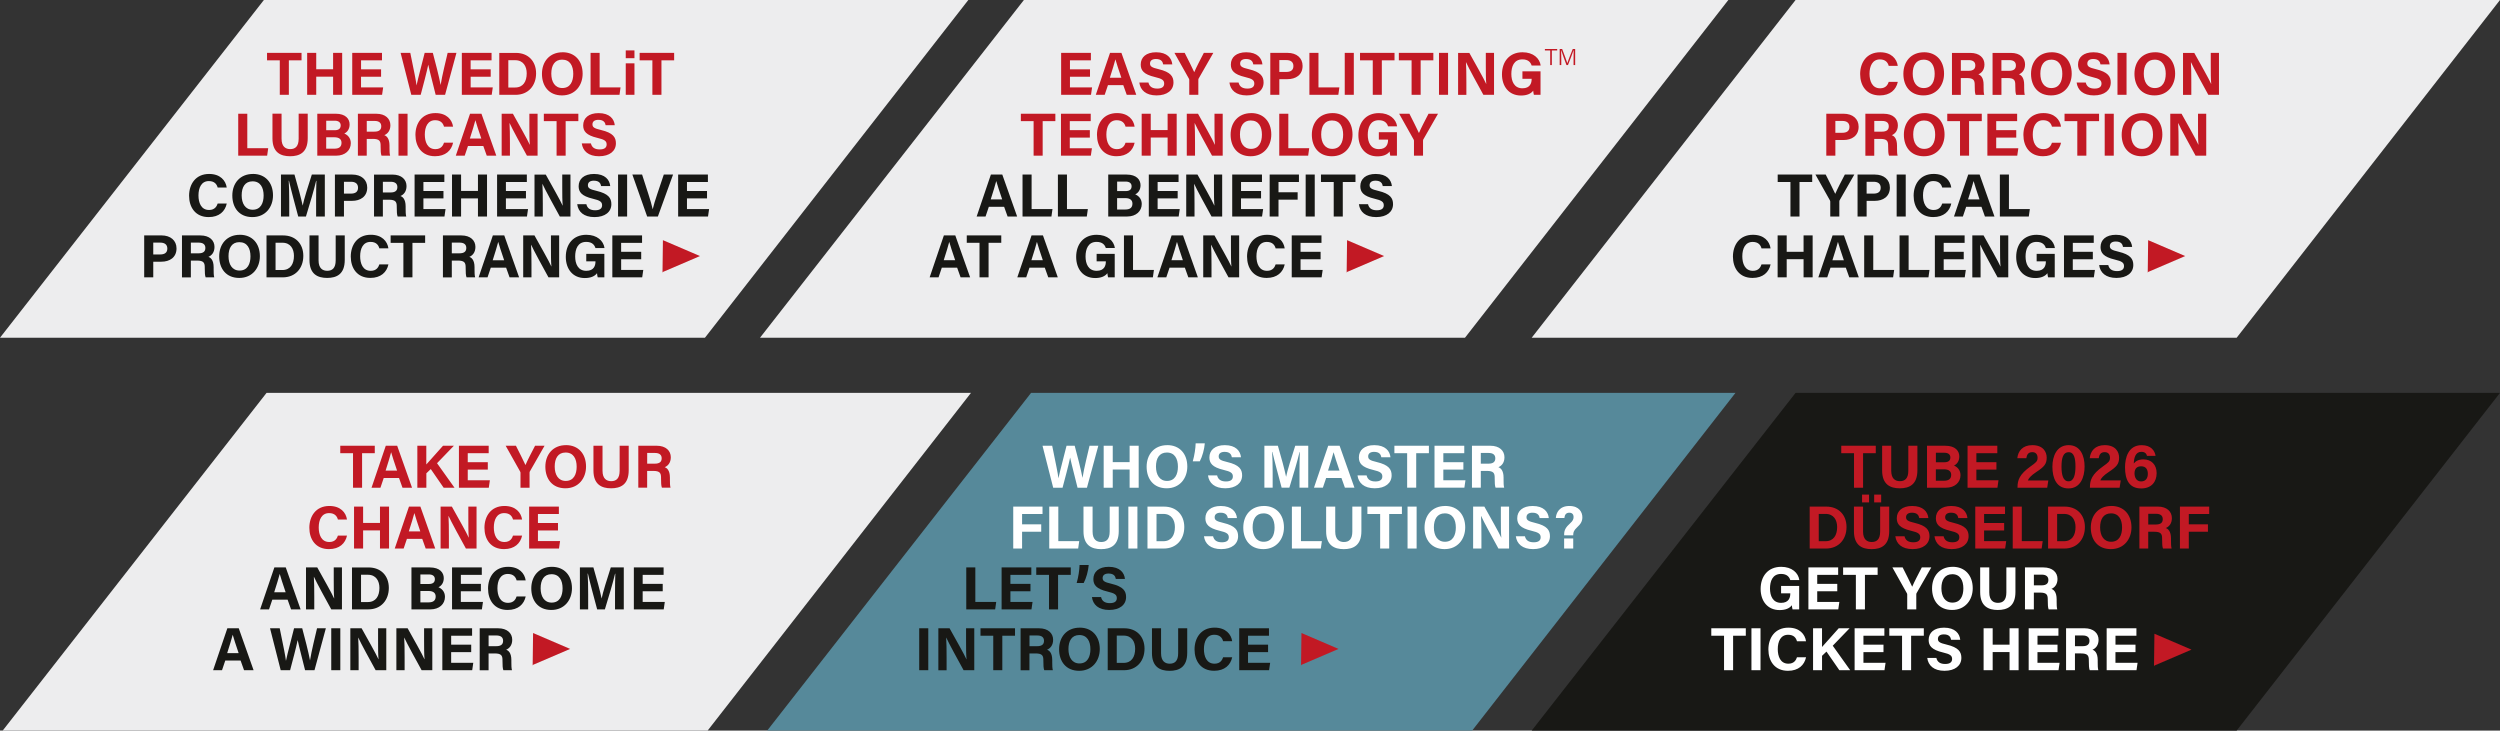
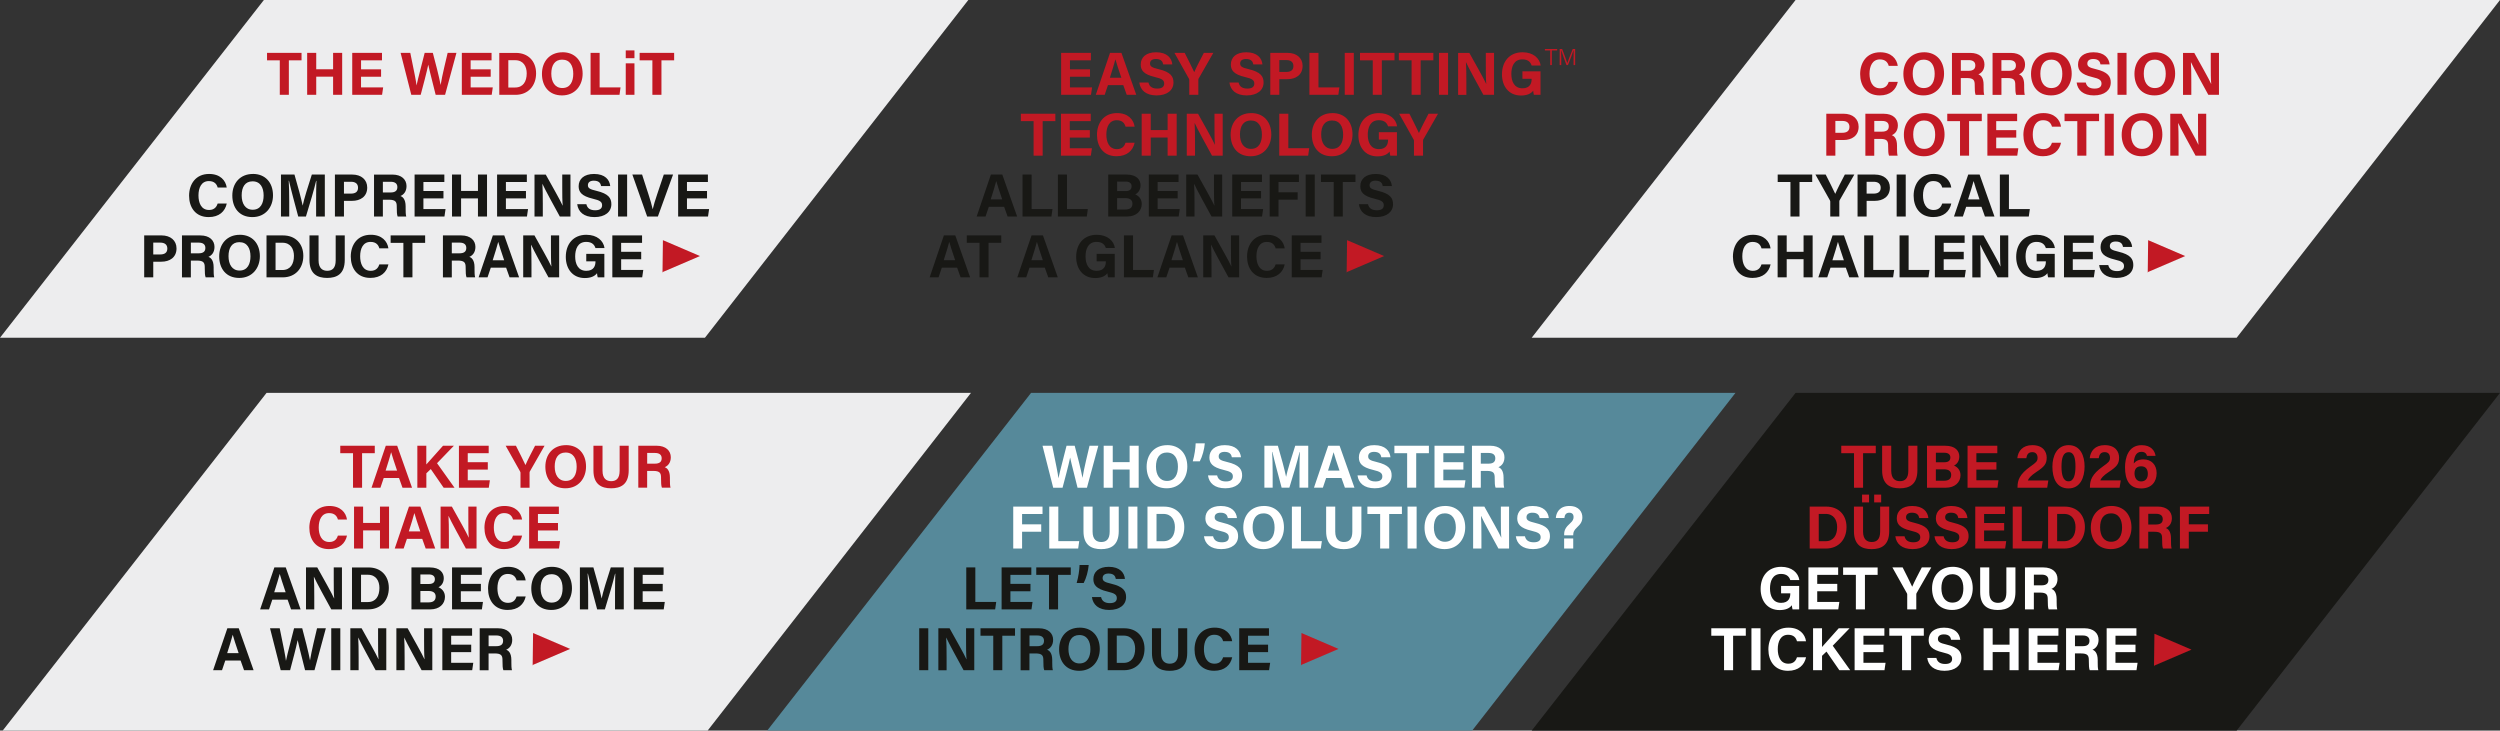
<svg xmlns="http://www.w3.org/2000/svg" id="Ebene_2" data-name="Ebene 2" viewBox="0 0 904 264.18">
  <rect x="0" y="0" width="904" height="264.18" fill="#333333" stroke="none" />
  <defs>
    <style>
      .cls-1 {
        fill: none;
      }

      .cls-2 {
        fill: #56899a;
      }

      .cls-3 {
        fill: #c21924;
      }

      .cls-4 {
        fill: #ededee;
      }

      .cls-5 {
        clip-path: url(#clippath-1);
      }

      .cls-6 {
        clip-path: url(#clippath-3);
      }

      .cls-7 {
        clip-path: url(#clippath-4);
      }

      .cls-8 {
        clip-path: url(#clippath-2);
      }

      .cls-9 {
        clip-path: url(#clippath-5);
      }

      .cls-10 {
        fill: #fff;
      }

      .cls-11 {
        fill: #181815;
      }

      .cls-12 {
        clip-path: url(#clippath);
      }
    </style>
    <clipPath id="clippath">
      <polygon class="cls-1" points="372.84 142.06 277.42 264.18 532.33 264.18 627.55 142.06 372.84 142.06" />
    </clipPath>
    <clipPath id="clippath-1">
      <polygon class="cls-1" points="370.24 0 274.82 122.12 529.74 122.12 624.96 0 370.24 0" />
    </clipPath>
    <clipPath id="clippath-2">
      <polygon class="cls-1" points="649.28 0 553.86 122.12 808.78 122.12 904 0 649.28 0" />
    </clipPath>
    <clipPath id="clippath-3">
      <polygon class="cls-1" points="96.39 142.06 .97 264.18 255.88 264.18 351.11 142.06 96.39 142.06" />
    </clipPath>
    <clipPath id="clippath-4">
      <polygon class="cls-1" points="95.42 0 0 122.12 254.91 122.12 350.14 0 95.42 0" />
    </clipPath>
    <clipPath id="clippath-5">
      <polygon class="cls-1" points="649.28 142.06 553.86 264.18 808.78 264.18 904 142.06 649.28 142.06" />
    </clipPath>
  </defs>
  <g id="Ebene_1-2" data-name="Ebene 1">
    <g>
      <polygon class="cls-2" points="372.84 142.06 277.42 264.18 532.33 264.18 627.55 142.06 372.84 142.06" />
      <polygon class="cls-3" points="470.46 240.67 470.61 240.4 484.01 234.65 470.61 228.9 470.46 240.67" />
      <g class="cls-12">
        <path class="cls-11" d="m458.54 233.12h-7.25v-3.25h7.57v-2.69h-10.76v15.17h10.8l.39-2.69h-8v-3.85h7.25v-2.69zm-16.26 4.55h0c-.29.89-.96 2.32-3.1 2.32c-2.93 0-3.84-2.7-3.84-5.27c0-2.76 1.04-5.19 3.75-5.19c2.06 0 2.88 1.17 3.19 2.33h3.28c-.37-2.53-2.33-4.91-6.37-4.91c-4.89 0-7.24 3.73-7.24 7.88s2.27 7.72 7.08 7.72c3.8 0 5.93-2.06 6.54-4.89h-3.3zm-25.73-10.49v8.94c0 5.07 2.95 6.45 6.37 6.45s6.38-1.32 6.38-6.51v-8.88h-3.28v9.04c0 2.75-1.18 3.77-3.05 3.77c-1.63 0-3.13-.86-3.13-3.77v-9.04h-3.29zm-12.73 2.65h2.48c2.97 0 4.17 2.27 4.17 4.75c0 2.95-1.29 5.12-4.19 5.12h-2.46v-9.87zm-3.28 12.52h5.88c4.64 0 7.44-3.35 7.44-7.77s-2.89-7.39-7.3-7.39h-6.01v15.17zm-10.25-12.72c2.83 0 4 2.26 4 5.12c0 2.7-1.03 5.15-3.95 5.15c-2.69 0-3.99-2.24-3.99-5.2s1.2-5.07 3.94-5.07m.14-2.67c-4.71 0-7.46 3.39-7.46 7.8s2.49 7.8 7.25 7.8s7.46-3.64 7.46-7.86c0-4.64-2.81-7.75-7.25-7.75m-18.16 2.84h2.83c1.6 0 2.41.69 2.41 1.92s-.69 1.95-2.49 1.95h-2.75v-3.88zm2.15 6.49c2.44 0 2.86.78 2.86 2.44v.22c0 1.61.05 2.75.32 3.41h3.11c-.21-.71-.22-1.87-.22-2.89v-.75c0-2.72-1.13-3.5-1.88-3.77c1.1-.45 2.2-1.55 2.2-3.59c0-2.34-1.78-4.16-5.09-4.16h-6.67v15.17h3.2v-6.07h2.16zm-15.26 6.07h3.28v-12.48h4.59v-2.69h-12.48v2.69h4.61v12.48zm-16.87 0v-4.61c0-2.72-.04-5.83-.15-7.16h.04c.75 1.75 4.63 8.81 6.26 11.77h3.86v-15.17h-2.97v4.5c0 2.49 0 5.12.17 6.71h-.04c-.7-1.65-4.2-7.79-6.09-11.2h-4.06v15.17h2.99zm-9.9 0h3.28v-15.17h-3.28v15.17z" />
        <path class="cls-11" d="m394.84 215.9h0c.36 2.76 2.39 4.66 6.24 4.66s6.11-1.9 6.11-4.67c0-2.14-.97-3.78-5.38-4.82c-2.45-.57-3.1-1-3.1-2.05s.8-1.63 2.14-1.63c1.95 0 2.47 1.01 2.63 1.95h3.3c-.22-2.22-1.82-4.38-5.85-4.38c-3.59 0-5.57 1.8-5.57 4.44c0 2.05 1.02 3.55 5.15 4.52c2.59.6 3.33 1.14 3.33 2.37c0 1.11-.75 1.8-2.5 1.8s-2.85-.67-3.19-2.19h-3.3zm-2.98-5.08c.95-1.78 1.65-4.41 1.82-6.52h-3.31c-.04 1.78-.43 4.4-1.05 6.52h2.54zm-12.54 9.53h3.28v-12.48h4.59v-2.69h-12.48v2.69h4.61v12.48zm-6.71-9.23h-7.25v-3.25h7.57v-2.69h-10.75v15.17h10.8l.39-2.69h-8v-3.85h7.25v-2.69zm-23.22 9.23h10.46l.38-2.69h-7.55v-12.48h-3.28v15.17z" />
        <path class="cls-10" d="m568.88 194.71h-3.29v3.64h3.29v-3.64zm0-1.14v-.23c0-.91.32-1.63 1.26-2.51c1.59-1.47 2.04-2.43 2.04-3.81c0-1.71-1.06-4.04-4.66-4.06c-3.66-.02-4.83 2.5-4.93 4.35h3.09c.11-1.07.54-1.92 1.78-1.92c1.06 0 1.55.67 1.55 1.52c0 .78-.27 1.44-1.19 2.26c-1.63 1.45-2.22 2.53-2.22 4v.4h3.29zm-20.76.33h0c.36 2.76 2.39 4.66 6.24 4.66s6.1-1.9 6.1-4.67c0-2.14-.97-3.78-5.38-4.82c-2.45-.57-3.1-1-3.1-2.05s.8-1.63 2.14-1.63c1.96 0 2.47 1.01 2.63 1.95h3.3c-.22-2.22-1.82-4.38-5.85-4.38c-3.59 0-5.57 1.8-5.57 4.44c0 2.05 1.02 3.55 5.15 4.52c2.59.6 3.32 1.14 3.32 2.37c0 1.11-.75 1.8-2.5 1.8s-2.85-.67-3.19-2.19h-3.3zm-12.44 4.45v-4.61c0-2.72-.04-5.83-.15-7.16h.04c.75 1.75 4.63 8.81 6.26 11.77h3.85v-15.17h-2.97v4.5c0 2.49 0 5.12.17 6.71h-.04c-.7-1.65-4.2-7.79-6.09-11.2h-4.07v15.17h2.99zm-13.25-12.72c2.83 0 4 2.26 4 5.12c0 2.7-1.03 5.15-3.95 5.15c-2.69 0-3.99-2.24-3.99-5.2s1.2-5.07 3.94-5.07m.14-2.67c-4.71 0-7.46 3.39-7.46 7.8s2.49 7.8 7.25 7.8s7.46-3.63 7.46-7.86c0-4.64-2.81-7.75-7.25-7.75m-13.6 15.4h3.28v-15.17h-3.28v15.17zm-9.91 0h3.28v-12.48h4.59v-2.69h-12.48v2.69h4.61v12.48zm-19.53-15.17v8.94c0 5.07 2.95 6.45 6.37 6.45s6.38-1.32 6.38-6.51v-8.88h-3.28v9.04c0 2.75-1.18 3.77-3.05 3.77c-1.64 0-3.13-.86-3.13-3.77v-9.04h-3.29zm-12.38 15.17h10.46l.38-2.69h-7.56v-12.48h-3.28v15.17zm-10.26-12.72c2.83 0 4 2.26 4 5.12c0 2.7-1.03 5.15-3.95 5.15c-2.69 0-3.99-2.24-3.99-5.2s1.2-5.07 3.94-5.07m.14-2.67c-4.71 0-7.46 3.39-7.46 7.8s2.49 7.8 7.25 7.8s7.46-3.63 7.46-7.86c0-4.64-2.81-7.75-7.25-7.75m-21.68 10.95h0c.36 2.76 2.39 4.66 6.24 4.66s6.11-1.9 6.11-4.67c0-2.14-.97-3.78-5.38-4.82c-2.45-.57-3.1-1-3.1-2.05s.8-1.63 2.14-1.63c1.95 0 2.47 1.01 2.63 1.95h3.3c-.22-2.22-1.82-4.38-5.85-4.38c-3.59 0-5.57 1.8-5.57 4.44c0 2.05 1.02 3.55 5.15 4.52c2.59.6 3.32 1.14 3.32 2.37c0 1.11-.75 1.8-2.5 1.8s-2.85-.67-3.19-2.19h-3.3zm-17.15-8.07h2.48c2.97 0 4.17 2.27 4.17 4.75c0 2.95-1.29 5.12-4.19 5.12h-2.46v-9.87zm-3.28 12.52h5.88c4.64 0 7.44-3.35 7.44-7.77s-2.89-7.39-7.3-7.39h-6.01v15.17zm-6.91 0h3.28v-15.17h-3.28v15.17zm-16.22-15.17v8.94c0 5.07 2.95 6.45 6.37 6.45s6.38-1.32 6.38-6.51v-8.88h-3.28v9.04c0 2.75-1.18 3.77-3.05 3.77c-1.64 0-3.13-.86-3.13-3.77v-9.04h-3.29zm-12.38 15.17h10.46l.38-2.69h-7.56v-12.48h-3.28v15.17zm-13.02 0h3.2v-6.07h6.92v-2.69h-6.92v-3.72h7.39v-2.69h-10.59v15.17z" />
        <path class="cls-10" d="m535.46 163.79h2.83c1.6 0 2.41.69 2.41 1.92s-.69 1.95-2.49 1.95h-2.75v-3.88zm2.16 6.49c2.44 0 2.86.78 2.86 2.44v.22c0 1.61.05 2.75.32 3.41h3.11c-.21-.71-.22-1.87-.22-2.89v-.75c0-2.71-1.13-3.5-1.88-3.77c1.1-.45 2.2-1.55 2.2-3.59c0-2.34-1.78-4.17-5.09-4.17h-6.66v15.17h3.2v-6.07h2.16zm-8.46-3.16h-7.25v-3.25h7.57v-2.69h-10.76v15.17h10.8l.39-2.69h-8v-3.85h7.25v-2.69zm-20.34 9.23h3.28v-12.48h4.59v-2.69h-12.48v2.69h4.61v12.48zm-17.95-4.45h0c.36 2.76 2.39 4.66 6.24 4.66s6.1-1.9 6.1-4.67c0-2.14-.97-3.78-5.38-4.82c-2.45-.57-3.1-1-3.1-2.05s.8-1.63 2.13-1.63c1.96 0 2.47 1.01 2.63 1.95h3.3c-.22-2.22-1.82-4.38-5.85-4.38c-3.59 0-5.57 1.8-5.57 4.44c0 2.05 1.02 3.55 5.15 4.52c2.59.6 3.33 1.14 3.33 2.37c0 1.11-.75 1.8-2.5 1.8s-2.85-.67-3.19-2.19h-3.3zm-10.65-1.74c.86-2.73 1.62-5.11 1.99-6.61h.02c.37 1.36 1.05 3.41 2.13 6.61h-4.15zm4.85 2.69l1.25 3.5h3.45l-5.37-15.17h-4.12l-5.15 15.17h3.22l1.18-3.5h5.54zm-15.17 3.5h3.16v-15.17h-4.7c-1.27 3.89-2.93 9.2-3.3 11.2h-.02c-.46-2.26-1.78-7.23-2.96-11.2h-4.88v15.17h2.99v-5.43c0-2.6-.06-5.72-.19-7.5h.1c.67 3.03 2.23 8.79 3.34 12.93h2.79c1.46-4.75 2.97-9.8 3.68-12.89h.1c-.07 1.71-.11 4.62-.11 7.2v5.69zm-33.09-4.45h0c.36 2.76 2.39 4.66 6.24 4.66s6.1-1.9 6.1-4.67c0-2.14-.97-3.78-5.38-4.82c-2.45-.57-3.09-1-3.09-2.05s.8-1.63 2.13-1.63c1.96 0 2.47 1.01 2.63 1.95h3.3c-.22-2.22-1.82-4.38-5.85-4.38c-3.59 0-5.57 1.8-5.57 4.44c0 2.05 1.02 3.55 5.15 4.52c2.59.6 3.33 1.14 3.33 2.37c0 1.11-.75 1.8-2.5 1.8s-2.85-.67-3.19-2.19h-3.3zm-2.97-5.08c.95-1.78 1.65-4.41 1.82-6.52h-3.31c-.04 1.78-.43 4.4-1.05 6.52h2.54zm-11.9-3.19c2.83 0 4 2.26 4 5.12c0 2.7-1.03 5.15-3.95 5.15c-2.69 0-3.99-2.24-3.99-5.2s1.2-5.07 3.93-5.07m.15-2.67c-4.71 0-7.46 3.39-7.46 7.8s2.49 7.8 7.25 7.8s7.46-3.63 7.46-7.86c0-4.64-2.81-7.75-7.25-7.75m-22.99 15.4h3.28v-6.56h6.1v6.56h3.28v-15.17h-3.28v5.92h-6.1v-5.92h-3.28v15.17zm-14.87 0c.81-3.05 2.18-8.16 2.73-10.86h.02c.54 2.6 1.87 7.5 2.67 10.86h3.4l4.11-15.17h-3.18c-.53 2.36-2.02 8.23-2.53 11.57h-.02c-.49-2.78-2.03-8.66-2.81-11.57h-2.95c-.88 3.66-2.35 8.94-2.92 11.73h-.02c-.18-1.67-.83-4.76-2.25-11.73h-3.5l3.86 15.17h3.39z" />
      </g>
-       <polygon class="cls-4" points="370.24 0 274.82 122.12 529.74 122.12 624.96 0 370.24 0" />
      <polygon class="cls-3" points="486.95 98.61 487.1 98.34 500.5 92.59 487.1 86.84 486.95 98.61" />
      <g class="cls-5">
        <path class="cls-11" d="m477.53 91.06h-7.25v-3.25h7.57v-2.69h-10.76v15.17h10.8l.39-2.69h-8v-3.85h7.25v-2.69zm-16.26 4.55h0c-.29.88-.96 2.32-3.1 2.32c-2.93 0-3.84-2.7-3.84-5.26c0-2.76 1.04-5.19 3.75-5.19c2.06 0 2.88 1.16 3.19 2.33h3.28c-.37-2.54-2.33-4.91-6.37-4.91c-4.9 0-7.24 3.73-7.24 7.88s2.27 7.72 7.08 7.72c3.8 0 5.93-2.06 6.54-4.89h-3.3zm-23.19 4.68v-4.61c0-2.72-.04-5.83-.15-7.16h.04c.75 1.75 4.63 8.81 6.26 11.77h3.85v-15.17h-2.97v4.49c0 2.49 0 5.12.17 6.71h-.04c-.7-1.65-4.2-7.79-6.09-11.2h-4.06v15.17h2.99zm-14.49-6.19c.86-2.74 1.62-5.11 1.99-6.61h.02c.37 1.36 1.05 3.41 2.13 6.61h-4.15zm4.86 2.69l1.25 3.5h3.45l-5.37-15.17h-4.12l-5.15 15.17h3.22l1.18-3.5h5.54zm-22.03 3.5h10.46l.38-2.69h-7.56v-12.48h-3.28v15.17zm-3.34-8.49h-6.54v2.69h3.33v.14c0 1.36-.52 3.3-3.32 3.3c-3.01 0-4.02-2.57-4.02-5.18s.89-5.28 4-5.28c2.22 0 3.02 1.2 3.33 2.22h3.28c-.37-2.59-2.66-4.79-6.57-4.79c-4.78 0-7.43 3.43-7.43 7.99c0 4.32 2.46 7.65 6.86 7.65c2.11 0 3.59-.62 4.43-1.75c.04.51.12 1.03.25 1.5h2.4v-8.49zm-30.13 2.3c.86-2.74 1.62-5.11 1.99-6.61h.02c.37 1.36 1.05 3.41 2.13 6.61h-4.15zm4.85 2.69l1.25 3.5h3.45l-5.37-15.17h-4.12l-5.15 15.17h3.22l1.18-3.5h5.54zm-23.61 3.5h3.28v-12.48h4.59v-2.69h-12.48v2.69h4.61v12.48zm-12.94-6.19c.86-2.74 1.62-5.11 1.99-6.61h.02c.37 1.36 1.05 3.41 2.13 6.61h-4.15zm4.85 2.69l1.25 3.5h3.45l-5.37-15.17h-4.12l-5.15 15.17h3.22l1.18-3.5h5.54z" />
        <path class="cls-11" d="m491.38 73.84h0c.36 2.76 2.39 4.66 6.24 4.66s6.1-1.9 6.1-4.67c0-2.14-.97-3.78-5.38-4.82c-2.45-.57-3.1-1-3.1-2.05s.8-1.63 2.14-1.63c1.95 0 2.47 1.01 2.63 1.95h3.3c-.22-2.22-1.82-4.38-5.85-4.38c-3.59 0-5.57 1.79-5.57 4.44c0 2.05 1.02 3.55 5.15 4.52c2.59.6 3.33 1.14 3.33 2.37c0 1.11-.75 1.8-2.5 1.8s-2.85-.67-3.19-2.19h-3.3zm-9.11 4.45h3.28v-12.48h4.59v-2.69h-12.48v2.69h4.61v12.48zm-10.14 0h3.28v-15.17h-3.28v15.17zm-13.02 0h3.2v-6.08h6.92v-2.69h-6.92v-3.72h7.39v-2.69h-10.59v15.17zm-3.1-9.23h-7.25v-3.25h7.57v-2.69h-10.76v15.17h10.79l.39-2.69h-8v-3.85h7.25v-2.69zm-24.07 9.23v-4.61c0-2.72-.04-5.83-.15-7.16h.04c.75 1.75 4.63 8.81 6.26 11.77h3.85v-15.17h-2.97v4.49c0 2.49 0 5.12.17 6.71h-.04c-.7-1.65-4.2-7.79-6.09-11.2h-4.07v15.17h2.99zm-6.09-9.23h-7.25v-3.25h7.57v-2.69h-10.76v15.17h10.8l.39-2.69h-8v-3.85h7.25v-2.69zm-21.89 2.58h2.94c1.8 0 2.59.78 2.59 2c0 1.38-.8 2.12-2.58 2.12h-2.96v-4.12zm0-2.53v-3.45h3.12c1.26 0 2.11.57 2.11 1.68s-.64 1.76-2.2 1.76h-3.03zm-3.22 9.18h6.85c3.23 0 5.27-1.95 5.27-4.54c0-1.99-1.34-3.07-2.37-3.46c1.02-.47 1.93-1.58 1.93-3.29c0-1.97-1.39-3.88-5.05-3.88h-6.63v15.17zm-18.21 0h10.46l.38-2.69h-7.55v-12.48h-3.28v15.17zm-12.79 0h10.46l.38-2.69h-7.55v-12.48h-3.28v15.17zm-11.49-6.19c.86-2.74 1.62-5.11 1.99-6.61h.02c.37 1.36 1.05 3.41 2.13 6.61h-4.15zm4.85 2.69l1.25 3.5h3.45l-5.37-15.17h-4.12l-5.15 15.17h3.22l1.18-3.5h5.54z" />
        <path class="cls-3" d="m514.57 56.29v-5.41c0-.31.06-.38.12-.49l5.3-9.27h-3.43c-1.15 2.2-2.81 5.39-3.47 6.98c-.76-1.65-2.28-4.69-3.45-6.98h-3.71l5.23 9.32c.1.16.13.32.13.49v5.36h3.28zm-9.44-8.49h-6.54v2.69h3.33v.14c0 1.36-.52 3.3-3.32 3.3c-3.01 0-4.02-2.57-4.02-5.18s.89-5.28 4-5.28c2.22 0 3.02 1.2 3.33 2.22h3.28c-.37-2.59-2.67-4.79-6.57-4.79c-4.78 0-7.43 3.43-7.43 7.99c0 4.32 2.46 7.65 6.86 7.65c2.11 0 3.59-.62 4.43-1.75c.04.51.12 1.03.25 1.5h2.4v-8.49zm-23.45-4.23c2.83 0 4 2.25 4 5.12c0 2.7-1.03 5.14-3.95 5.14c-2.69 0-3.99-2.24-3.99-5.2s1.19-5.07 3.93-5.07m.15-2.66c-4.71 0-7.46 3.39-7.46 7.8s2.49 7.8 7.25 7.8s7.46-3.63 7.46-7.86c0-4.64-2.81-7.75-7.25-7.75m-19.25 15.4h10.46l.38-2.69h-7.55v-12.48h-3.28v15.17zm-10.26-12.72c2.83 0 4 2.25 4 5.12c0 2.7-1.03 5.14-3.95 5.14c-2.69 0-3.99-2.24-3.99-5.2s1.2-5.07 3.93-5.07m.15-2.66c-4.71 0-7.46 3.39-7.46 7.8s2.49 7.8 7.25 7.8s7.46-3.63 7.46-7.86c0-4.64-2.81-7.75-7.25-7.75m-20.33 15.4v-4.61c0-2.72-.04-5.83-.15-7.16h.04c.75 1.75 4.63 8.81 6.26 11.77h3.86v-15.17h-2.97v4.49c0 2.49 0 5.12.17 6.71h-.04c-.7-1.65-4.2-7.79-6.09-11.2h-4.06v15.17h2.99zm-19.29 0h3.28v-6.56h6.1v6.56h3.28v-15.17h-3.28v5.92h-6.1v-5.92h-3.28v15.17zm-5.83-4.68h0c-.29.88-.96 2.32-3.1 2.32c-2.93 0-3.84-2.7-3.84-5.27c0-2.76 1.05-5.19 3.75-5.19c2.06 0 2.88 1.16 3.19 2.33h3.28c-.37-2.54-2.33-4.91-6.37-4.91c-4.9 0-7.24 3.73-7.24 7.88s2.27 7.72 7.08 7.72c3.8 0 5.93-2.06 6.54-4.89h-3.3zm-12.91-4.55h-7.25v-3.25h7.57v-2.69h-10.76v15.17h10.8l.39-2.69h-8v-3.85h7.25v-2.69zm-20.34 9.23h3.28v-12.48h4.59v-2.69h-12.48v2.69h4.61v12.48z" />
        <path class="cls-3" d="m568.99 23.53h.59v-5.82h-.87c-.76 1.86-1.83 4.6-1.96 5.09h-.02c-.21-.69-1.12-3.18-1.86-5.09h-.89v5.82h.58v-2.41c0-1-.02-2.32-.06-2.99h.02c.27.93 1.38 3.95 1.91 5.4h.55c.71-1.84 1.78-4.54 2.02-5.39h.03c-.03.6-.03 1.69-.03 2.8v2.59zm-8.44 0h.6v-5.29h1.93v-.53h-4.45v.53h1.92v5.29zm-3.5 2.27h-6.54v2.69h3.33v.14c0 1.36-.52 3.3-3.32 3.3c-3.01 0-4.02-2.57-4.02-5.18s.89-5.28 4-5.28c2.22 0 3.02 1.2 3.33 2.22h3.28c-.37-2.59-2.66-4.79-6.57-4.79c-4.78 0-7.43 3.43-7.43 7.99c0 4.32 2.46 7.65 6.86 7.65c2.11 0 3.59-.62 4.43-1.75c.04.51.12 1.03.25 1.5h2.4v-8.49zm-26.81 8.49v-4.61c0-2.72-.04-5.83-.15-7.16h.04c.75 1.75 4.63 8.81 6.26 11.77h3.85v-15.17h-2.97v4.5c0 2.49 0 5.12.17 6.71h-.04c-.7-1.65-4.2-7.79-6.09-11.2h-4.06v15.17h2.99zm-9.9 0h3.28v-15.17h-3.28v15.17zm-9.91 0h3.28v-12.48h4.59v-2.69h-12.48v2.69h4.61v12.48zm-14.04 0h3.28v-12.48h4.59v-2.69h-12.48v2.69h4.61v12.48zm-10.13 0h3.28v-15.17h-3.28v15.17zm-12.78 0h10.46l.38-2.69h-7.56v-12.48h-3.28v15.17zm-10.87-12.56h2.57c1.39 0 2.52.58 2.52 2.15s-1.07 2.13-2.59 2.13h-2.5v-4.28zm-3.28 12.56h3.28v-5.66h2.92c2.99 0 5.49-1.51 5.49-4.81c0-2.88-2.19-4.7-5.41-4.7h-6.27v15.17zm-14.77-4.45h0c.36 2.76 2.39 4.66 6.24 4.66s6.11-1.9 6.11-4.67c0-2.14-.97-3.78-5.38-4.82c-2.45-.57-3.09-1-3.09-2.05s.8-1.63 2.13-1.63c1.95 0 2.47 1.01 2.63 1.95h3.3c-.22-2.22-1.82-4.38-5.85-4.38c-3.59 0-5.57 1.79-5.57 4.44c0 2.05 1.02 3.55 5.15 4.52c2.59.6 3.33 1.14 3.33 2.37c0 1.11-.75 1.8-2.5 1.8s-2.85-.67-3.19-2.19h-3.3zm-11.24 4.45v-5.41c0-.31.06-.38.12-.49l5.3-9.27h-3.43c-1.15 2.2-2.81 5.39-3.47 6.98c-.76-1.65-2.28-4.69-3.45-6.98h-3.71l5.23 9.32c.1.16.13.32.13.49v5.36h3.28zm-21.34-4.45h0c.36 2.76 2.39 4.66 6.24 4.66s6.11-1.9 6.11-4.67c0-2.14-.97-3.78-5.38-4.82c-2.45-.57-3.1-1-3.1-2.05s.8-1.63 2.13-1.63c1.96 0 2.47 1.01 2.63 1.95h3.3c-.22-2.22-1.82-4.38-5.85-4.38c-3.59 0-5.57 1.79-5.57 4.44c0 2.05 1.02 3.55 5.15 4.52c2.59.6 3.33 1.14 3.33 2.37c0 1.11-.75 1.8-2.5 1.8s-2.85-.67-3.19-2.19h-3.3zm-10.65-1.74c.86-2.74 1.62-5.11 2-6.61h.02c.37 1.36 1.05 3.41 2.13 6.61h-4.15zm4.85 2.69l1.25 3.5h3.45l-5.37-15.17h-4.12l-5.15 15.17h3.22l1.18-3.5h5.54zm-12.03-5.73h-7.25v-3.25h7.57v-2.69h-10.76v15.17h10.8l.39-2.69h-8v-3.85h7.25v-2.69z" />
      </g>
      <polygon class="cls-4" points="649.28 0 553.86 122.12 808.78 122.12 904 0 649.28 0" />
      <polygon class="cls-3" points="776.62 98.61 776.77 98.34 790.17 92.59 776.77 86.84 776.62 98.61" />
      <g class="cls-8">
        <path class="cls-11" d="m759.05 95.84h0c.36 2.76 2.39 4.66 6.24 4.66s6.11-1.9 6.11-4.67c0-2.14-.97-3.78-5.38-4.82c-2.45-.57-3.1-1-3.1-2.05s.8-1.63 2.13-1.63c1.96 0 2.47 1.01 2.63 1.95h3.3c-.22-2.22-1.82-4.38-5.85-4.38c-3.59 0-5.57 1.8-5.57 4.44c0 2.05 1.02 3.55 5.15 4.52c2.59.6 3.33 1.14 3.33 2.37c0 1.11-.75 1.8-2.5 1.8s-2.85-.67-3.19-2.19h-3.3zm-2.27-4.78h-7.25v-3.25h7.57v-2.69h-10.76v15.17h10.79l.39-2.69h-8v-3.85h7.25v-2.69zm-13.79.74h-6.54v2.69h3.33v.14c0 1.36-.52 3.3-3.32 3.3c-3.01 0-4.02-2.57-4.02-5.18s.89-5.28 4-5.28c2.22 0 3.02 1.2 3.33 2.22h3.28c-.37-2.59-2.66-4.79-6.57-4.79c-4.78 0-7.43 3.44-7.43 7.99c0 4.32 2.46 7.65 6.86 7.65c2.11 0 3.59-.62 4.43-1.75c.04.51.12 1.03.25 1.5h2.4v-8.49zm-26.81 8.49v-4.61c0-2.72-.04-5.83-.15-7.16h.04c.75 1.75 4.63 8.81 6.26 11.77h3.86v-15.17h-2.97v4.5c0 2.49 0 5.12.17 6.71h-.04c-.7-1.65-4.2-7.79-6.09-11.2h-4.07v15.17h2.99zm-6.09-9.23h-7.25v-3.25h7.57v-2.69h-10.76v15.17h10.8l.39-2.69h-8v-3.85h7.25v-2.69zm-23.22 9.23h10.46l.38-2.69h-7.55v-12.48h-3.28v15.17zm-12.78 0h10.46l.38-2.69h-7.56v-12.48h-3.28v15.17zm-11.49-6.19c.86-2.74 1.62-5.11 1.99-6.61h.02c.37 1.36 1.05 3.41 2.13 6.61h-4.15zm4.85 2.69l1.25 3.5h3.45l-5.37-15.17h-4.12l-5.15 15.17h3.22l1.18-3.5h5.54zm-24.66 3.5h3.28v-6.56h6.1v6.56h3.28v-15.17h-3.28v5.92h-6.1v-5.92h-3.28v15.17zm-5.83-4.68h0c-.29.88-.96 2.32-3.1 2.32c-2.93 0-3.84-2.7-3.84-5.26c0-2.76 1.05-5.19 3.75-5.19c2.06 0 2.88 1.16 3.19 2.33h3.28c-.37-2.54-2.33-4.91-6.37-4.91c-4.89 0-7.24 3.73-7.24 7.88s2.27 7.72 7.08 7.72c3.8 0 5.93-2.06 6.54-4.89h-3.3z" />
        <path class="cls-11" d="m723.15 78.29h10.46l.38-2.69h-7.56v-12.48h-3.28v15.17zm-11.5-6.19c.86-2.73 1.62-5.11 1.99-6.61h.02c.37 1.36 1.05 3.41 2.13 6.61h-4.15zm4.85 2.69l1.25 3.5h3.45l-5.37-15.17h-4.12l-5.15 15.17h3.22l1.18-3.5h5.54zm-14.2-1.18h0c-.29.88-.96 2.32-3.1 2.32c-2.93 0-3.84-2.7-3.84-5.27c0-2.76 1.04-5.19 3.75-5.19c2.06 0 2.88 1.16 3.19 2.33h3.28c-.37-2.54-2.33-4.91-6.37-4.91c-4.89 0-7.24 3.73-7.24 7.88s2.27 7.72 7.08 7.72c3.8 0 5.93-2.06 6.54-4.89h-3.3zm-16.47 4.68h3.28v-15.17h-3.28v15.17zm-10.86-12.56h2.57c1.39 0 2.52.59 2.52 2.15s-1.07 2.13-2.59 2.13h-2.5v-4.28zm-3.28 12.56h3.28v-5.66h2.92c2.99 0 5.49-1.51 5.49-4.81c0-2.88-2.19-4.7-5.41-4.7h-6.28v15.17zm-6.59 0v-5.41c0-.31.06-.38.12-.49l5.3-9.27h-3.43c-1.15 2.2-2.81 5.39-3.47 6.98c-.76-1.65-2.28-4.69-3.45-6.98h-3.71l5.23 9.32c.1.16.13.32.13.49v5.36h3.28zm-17.68 0h3.28v-12.48h4.59v-2.69h-12.48v2.69h4.61v12.48z" />
        <path class="cls-3" d="m787.77 56.29v-4.61c0-2.72-.04-5.83-.15-7.16h.04c.75 1.75 4.63 8.81 6.26 11.77h3.85v-15.17h-2.97v4.49c0 2.49 0 5.12.17 6.71h-.04c-.7-1.65-4.2-7.79-6.09-11.2h-4.07v15.17h2.99zm-13.25-12.72c2.83 0 4 2.25 4 5.12c0 2.7-1.03 5.14-3.95 5.14c-2.69 0-3.99-2.24-3.99-5.2s1.2-5.07 3.93-5.07m.15-2.66c-4.71 0-7.46 3.39-7.46 7.8s2.49 7.8 7.25 7.8s7.46-3.63 7.46-7.86c0-4.64-2.81-7.75-7.25-7.75m-13.6 15.4h3.28v-15.17h-3.28v15.17zm-9.91 0h3.28v-12.48h4.59v-2.69h-12.48v2.69h4.61v12.48zm-9.16-4.68h0c-.29.88-.96 2.32-3.1 2.32c-2.93 0-3.84-2.7-3.84-5.27c0-2.76 1.04-5.19 3.75-5.19c2.06 0 2.88 1.16 3.19 2.33h3.28c-.37-2.54-2.33-4.91-6.37-4.91c-4.89 0-7.24 3.73-7.24 7.88s2.27 7.72 7.08 7.72c3.8 0 5.93-2.06 6.54-4.89h-3.3zm-12.91-4.55h-7.25v-3.25h7.57v-2.69h-10.76v15.17h10.8l.39-2.69h-8v-3.85h7.25v-2.69zm-20.34 9.23h3.28v-12.48h4.59v-2.69h-12.48v2.69h4.61v12.48zm-12.98-12.72c2.83 0 4 2.25 4 5.12c0 2.7-1.03 5.14-3.95 5.14c-2.69 0-3.99-2.24-3.99-5.2s1.2-5.07 3.94-5.07m.14-2.66c-4.71 0-7.46 3.39-7.46 7.8s2.49 7.8 7.25 7.8s7.46-3.63 7.46-7.86c0-4.64-2.81-7.75-7.25-7.75m-18.16 2.84h2.83c1.6 0 2.41.69 2.41 1.92s-.69 1.95-2.49 1.95h-2.75v-3.88zm2.15 6.49c2.45 0 2.86.79 2.86 2.44v.22c0 1.61.05 2.75.32 3.41h3.11c-.21-.71-.22-1.87-.22-2.89v-.75c0-2.71-1.13-3.5-1.89-3.77c1.1-.45 2.2-1.55 2.2-3.59c0-2.34-1.78-4.16-5.09-4.16h-6.66v15.17h3.21v-6.07h2.16zm-16.22-6.49h2.57c1.39 0 2.52.59 2.52 2.15s-1.07 2.13-2.59 2.13h-2.5v-4.28zm-3.28 12.56h3.28v-5.66h2.92c2.99 0 5.49-1.51 5.49-4.81c0-2.88-2.19-4.7-5.41-4.7h-6.28v15.17z" />
        <path class="cls-3" d="m792.38 34.29v-4.61c0-2.72-.04-5.83-.15-7.16h.04c.75 1.75 4.63 8.81 6.26 11.77h3.85v-15.17h-2.97v4.5c0 2.49 0 5.12.17 6.71h-.04c-.7-1.65-4.2-7.79-6.09-11.2h-4.07v15.17h2.99zm-13.25-12.72c2.83 0 4 2.26 4 5.12c0 2.7-1.03 5.15-3.95 5.15c-2.69 0-3.99-2.24-3.99-5.2s1.2-5.07 3.94-5.07m.15-2.67c-4.71 0-7.46 3.39-7.46 7.8s2.49 7.8 7.25 7.8s7.46-3.63 7.46-7.86c0-4.64-2.81-7.75-7.25-7.75m-13.6 15.4h3.28v-15.17h-3.28v15.17zm-14.77-4.45h0c.36 2.76 2.39 4.66 6.24 4.66s6.1-1.9 6.1-4.67c0-2.14-.97-3.78-5.38-4.82c-2.45-.57-3.09-1-3.09-2.05s.8-1.63 2.13-1.63c1.96 0 2.47 1.01 2.63 1.95h3.3c-.22-2.22-1.82-4.38-5.85-4.38c-3.59 0-5.57 1.8-5.57 4.44c0 2.05 1.02 3.55 5.15 4.52c2.59.6 3.33 1.14 3.33 2.37c0 1.11-.75 1.8-2.5 1.8s-2.85-.67-3.19-2.19h-3.3zm-9.18-8.27c2.83 0 4 2.26 4 5.12c0 2.7-1.03 5.15-3.95 5.15c-2.69 0-3.99-2.24-3.99-5.2s1.2-5.07 3.94-5.07m.15-2.67c-4.71 0-7.46 3.39-7.46 7.8s2.49 7.8 7.25 7.8s7.46-3.63 7.46-7.86c0-4.64-2.81-7.75-7.25-7.75m-18.17 2.84h2.83c1.6 0 2.41.69 2.41 1.92s-.69 1.95-2.49 1.95h-2.75v-3.88zm2.16 6.49c2.45 0 2.86.79 2.86 2.44v.22c0 1.61.05 2.75.32 3.41h3.11c-.21-.71-.22-1.87-.22-2.89v-.75c0-2.71-1.13-3.5-1.89-3.77c1.1-.45 2.21-1.55 2.21-3.59c0-2.34-1.78-4.16-5.09-4.16h-6.66v15.17h3.21v-6.07h2.16zm-16.83-6.49h2.83c1.6 0 2.41.69 2.41 1.92s-.69 1.95-2.49 1.95h-2.75v-3.88zm2.16 6.49c2.44 0 2.86.79 2.86 2.44v.22c0 1.61.05 2.75.32 3.41h3.11c-.21-.71-.22-1.87-.22-2.89v-.75c0-2.71-1.13-3.5-1.89-3.77c1.1-.45 2.2-1.55 2.2-3.59c0-2.34-1.78-4.16-5.09-4.16h-6.66v15.17h3.2v-6.07h2.16zm-15.62-6.65c2.83 0 4 2.26 4 5.12c0 2.7-1.03 5.15-3.95 5.15c-2.69 0-3.99-2.24-3.99-5.2s1.2-5.07 3.94-5.07m.14-2.67c-4.71 0-7.46 3.39-7.46 7.8s2.49 7.8 7.25 7.8s7.46-3.63 7.46-7.86c0-4.64-2.81-7.75-7.25-7.75m-12.76 10.72h0c-.29.88-.96 2.32-3.1 2.32c-2.93 0-3.84-2.7-3.84-5.26c0-2.76 1.05-5.19 3.75-5.19c2.06 0 2.88 1.16 3.19 2.33h3.28c-.37-2.54-2.33-4.91-6.37-4.91c-4.89 0-7.24 3.73-7.24 7.88s2.27 7.72 7.08 7.72c3.8 0 5.93-2.06 6.54-4.89h-3.3z" />
      </g>
      <polygon class="cls-4" points="96.39 142.06 .97 264.18 255.88 264.18 351.11 142.06 96.39 142.06" />
      <polygon class="cls-3" points="192.61 240.67 192.76 240.4 206.16 234.65 192.76 228.9 192.61 240.67" />
      <g class="cls-6">
        <path class="cls-11" d="m176.68 229.79h2.83c1.6 0 2.41.69 2.41 1.92s-.69 1.95-2.49 1.95h-2.75v-3.88zm2.16 6.49c2.45 0 2.86.78 2.86 2.44v.22c0 1.61.05 2.75.32 3.41h3.11c-.21-.71-.22-1.87-.22-2.89v-.75c0-2.72-1.13-3.5-1.89-3.77c1.1-.45 2.2-1.55 2.2-3.59c0-2.34-1.78-4.16-5.09-4.16h-6.67v15.17h3.21v-6.07h2.16zm-8.45-3.16h-7.25v-3.25h7.57v-2.69h-10.76v15.17h10.8l.39-2.69h-8v-3.85h7.25v-2.69zm-24.08 9.23v-4.61c0-2.72-.04-5.83-.15-7.16h.04c.75 1.75 4.63 8.81 6.26 11.77h3.86v-15.17h-2.97v4.49c0 2.49 0 5.12.17 6.7h-.04c-.7-1.65-4.2-7.8-6.09-11.2h-4.06v15.17h2.99zm-16.63 0v-4.61c0-2.72-.04-5.83-.15-7.16h.04c.75 1.75 4.63 8.81 6.26 11.77h3.85v-15.17h-2.97v4.49c0 2.49 0 5.12.17 6.7h-.04c-.7-1.65-4.2-7.8-6.09-11.2h-4.07v15.17h2.99zm-9.9 0h3.28v-15.17h-3.28v15.17zm-14.88 0c.81-3.05 2.18-8.16 2.73-10.86h.02c.53 2.6 1.87 7.5 2.67 10.86h3.4l4.11-15.17h-3.19c-.53 2.36-2.02 8.23-2.53 11.57h-.02c-.49-2.78-2.03-8.66-2.81-11.57h-2.95c-.88 3.66-2.35 8.94-2.92 11.73h-.02c-.18-1.67-.82-4.76-2.25-11.73h-3.5l3.86 15.17h3.39zm-22.75-6.19c.86-2.74 1.62-5.11 1.99-6.61h.02c.37 1.36 1.05 3.41 2.13 6.61h-4.15zm4.85 2.69l1.25 3.5h3.45l-5.37-15.17h-4.12l-5.15 15.17h3.22l1.18-3.5h5.54z" />
        <path class="cls-11" d="m239.64 211.12h-7.25v-3.25h7.57v-2.69h-10.76v15.17h10.8l.39-2.69h-8v-3.85h7.25v-2.69zm-17.24 9.23h3.16v-15.17h-4.7c-1.26 3.89-2.93 9.2-3.3 11.19h-.03c-.45-2.26-1.78-7.23-2.96-11.19h-4.88v15.17h2.99v-5.43c0-2.6-.06-5.72-.19-7.5h.1c.67 3.03 2.23 8.78 3.34 12.93h2.79c1.45-4.74 2.97-9.8 3.68-12.89h.1c-.07 1.72-.11 4.62-.11 7.2v5.69zm-22.97-12.72c2.83 0 4 2.26 4 5.12c0 2.7-1.03 5.15-3.95 5.15c-2.69 0-3.99-2.24-3.99-5.2s1.2-5.07 3.94-5.07m.14-2.67c-4.71 0-7.46 3.39-7.46 7.8s2.49 7.8 7.25 7.8s7.46-3.63 7.46-7.85c0-4.64-2.81-7.75-7.25-7.75m-12.76 10.71h0c-.29.89-.96 2.32-3.1 2.32c-2.93 0-3.84-2.7-3.84-5.26c0-2.76 1.04-5.19 3.75-5.19c2.06 0 2.88 1.17 3.19 2.33h3.28c-.37-2.53-2.33-4.91-6.37-4.91c-4.9 0-7.24 3.73-7.24 7.88s2.27 7.72 7.08 7.72c3.8 0 5.93-2.06 6.54-4.89h-3.3zm-12.91-4.55h-7.25v-3.25h7.57v-2.69h-10.76v15.17h10.79l.39-2.69h-8v-3.85h7.25v-2.69zm-21.89 2.58h2.94c1.8 0 2.59.78 2.59 2c0 1.38-.8 2.12-2.57 2.12h-2.96v-4.12zm0-2.53v-3.45h3.13c1.26 0 2.11.57 2.11 1.69s-.64 1.76-2.2 1.76h-3.03zm-3.22 9.18h6.85c3.23 0 5.26-1.94 5.26-4.54c0-1.99-1.34-3.07-2.36-3.46c1.02-.47 1.93-1.58 1.93-3.29c0-1.97-1.39-3.88-5.06-3.88h-6.63v15.17zm-18.24-12.52h2.48c2.97 0 4.17 2.28 4.17 4.75c0 2.95-1.29 5.12-4.19 5.12h-2.46v-9.87zm-3.27 12.52h5.88c4.64 0 7.44-3.35 7.44-7.77s-2.89-7.39-7.31-7.39h-6.01v15.17zm-13.64 0v-4.61c0-2.72-.04-5.83-.15-7.16h.04c.75 1.75 4.63 8.81 6.26 11.77h3.86v-15.17h-2.97v4.5c0 2.49 0 5.12.17 6.7h-.04c-.7-1.65-4.2-7.79-6.09-11.2h-4.07v15.17h2.99zm-14.49-6.19c.86-2.74 1.62-5.11 1.99-6.61h.02c.37 1.36 1.05 3.41 2.13 6.61h-4.15zm4.85 2.69l1.25 3.5h3.45l-5.37-15.17h-4.12l-5.15 15.17h3.22l1.18-3.5h5.54z" />
        <path class="cls-3" d="m201.77 189.12h-7.25v-3.25h7.57v-2.69h-10.75v15.17h10.79l.39-2.69h-8v-3.85h7.25v-2.69zm-16.26 4.55h0c-.29.89-.96 2.32-3.1 2.32c-2.93 0-3.84-2.7-3.84-5.26c0-2.76 1.04-5.19 3.75-5.19c2.06 0 2.88 1.17 3.19 2.33h3.28c-.37-2.54-2.33-4.91-6.37-4.91c-4.9 0-7.24 3.73-7.24 7.88s2.27 7.72 7.08 7.72c3.8 0 5.93-2.06 6.54-4.89h-3.3zm-23.19 4.68v-4.61c0-2.72-.04-5.83-.15-7.16h.04c.75 1.75 4.63 8.81 6.26 11.77h3.85v-15.17h-2.97v4.49c0 2.49 0 5.12.17 6.71h-.04c-.7-1.65-4.2-7.79-6.09-11.2h-4.07v15.17h2.99zm-14.49-6.19c.86-2.74 1.62-5.11 2-6.61h.02c.37 1.36 1.05 3.41 2.13 6.61h-4.15zm4.85 2.69l1.25 3.5h3.45l-5.37-15.17h-4.12l-5.15 15.17h3.22l1.18-3.5h5.54zm-24.66 3.5h3.28v-6.56h6.1v6.56h3.28v-15.17h-3.28v5.92h-6.1v-5.92h-3.28v15.17zm-5.83-4.68h0c-.29.89-.96 2.32-3.1 2.32c-2.93 0-3.84-2.7-3.84-5.26c0-2.76 1.05-5.19 3.75-5.19c2.06 0 2.88 1.17 3.19 2.33h3.28c-.37-2.54-2.33-4.91-6.37-4.91c-4.89 0-7.24 3.73-7.24 7.88s2.27 7.72 7.08 7.72c3.8 0 5.93-2.06 6.54-4.89h-3.3z" />
        <path class="cls-3" d="m234.02 163.79h2.83c1.6 0 2.41.69 2.41 1.92s-.69 1.95-2.49 1.95h-2.75v-3.88zm2.15 6.49c2.44 0 2.86.78 2.86 2.44v.22c0 1.61.05 2.75.32 3.41h3.11c-.21-.71-.22-1.87-.22-2.89v-.75c0-2.71-1.13-3.5-1.88-3.77c1.1-.45 2.2-1.55 2.2-3.59c0-2.34-1.78-4.17-5.09-4.17h-6.66v15.17h3.2v-6.07h2.16zm-21.58-9.1v8.94c0 5.07 2.95 6.45 6.37 6.45s6.38-1.32 6.38-6.51v-8.88h-3.28v9.04c0 2.75-1.18 3.77-3.06 3.77c-1.64 0-3.13-.86-3.13-3.77v-9.04h-3.29zm-10.07 2.45c2.83 0 4 2.26 4 5.12c0 2.7-1.03 5.15-3.95 5.15c-2.69 0-3.99-2.24-3.99-5.2s1.2-5.07 3.93-5.07m.15-2.67c-4.71 0-7.46 3.39-7.46 7.8s2.49 7.8 7.25 7.8s7.46-3.63 7.46-7.86c0-4.64-2.81-7.75-7.25-7.75m-13.17 15.4v-5.41c0-.31.06-.38.12-.49l5.3-9.27h-3.43c-1.15 2.2-2.81 5.39-3.47 6.98c-.76-1.65-2.28-4.69-3.45-6.98h-3.71l5.23 9.32c.1.16.13.32.13.49v5.36h3.28zm-15.1-9.23h-7.25v-3.25h7.57v-2.69h-10.76v15.17h10.8l.39-2.69h-8v-3.85h7.25v-2.69zm-25.46 9.23h3.24v-5.21l1.6-1.53l4.65 6.74h3.93l-6.32-8.86l6.09-6.31h-3.93c-1.92 2.18-5.04 5.6-6.04 6.77v-6.77h-3.24v15.17zm-11.49-6.19c.86-2.73 1.62-5.11 1.99-6.61h.02c.37 1.36 1.05 3.41 2.13 6.61h-4.15zm4.85 2.69l1.25 3.5h3.45l-5.37-15.17h-4.12l-5.15 15.17h3.22l1.18-3.5h5.54zm-16.64 3.5h3.28v-12.48h4.59v-2.69h-12.48v2.69h4.61v12.48z" />
      </g>
      <polygon class="cls-4" points="95.42 0 0 122.12 254.91 122.12 350.14 0 95.42 0" />
      <polygon class="cls-3" points="239.56 98.61 239.71 98.34 253.11 92.59 239.71 86.84 239.56 98.61" />
      <g class="cls-7">
        <path class="cls-11" d="m231.85 91.06h-7.25v-3.25h7.57v-2.69h-10.75v15.17h10.8l.39-2.69h-8v-3.85h7.25v-2.69zm-13.32.74h-6.54v2.69h3.33v.14c0 1.36-.52 3.3-3.32 3.3c-3.01 0-4.02-2.57-4.02-5.18s.89-5.28 4-5.28c2.22 0 3.02 1.2 3.33 2.22h3.28c-.37-2.59-2.66-4.79-6.57-4.79c-4.78 0-7.43 3.43-7.43 7.99c0 4.32 2.46 7.65 6.86 7.65c2.11 0 3.59-.62 4.43-1.75c.04.51.12 1.03.25 1.5h2.4v-8.49zm-26.35 8.49v-4.61c0-2.72-.04-5.83-.15-7.16h.04c.75 1.75 4.63 8.81 6.26 11.77h3.86v-15.17h-2.97v4.49c0 2.49 0 5.12.17 6.71h-.04c-.7-1.65-4.2-7.79-6.09-11.2h-4.07v15.17h2.99zm-14.02-6.19c.86-2.73 1.62-5.11 1.99-6.61h.02c.37 1.36 1.05 3.41 2.13 6.61h-4.15zm4.85 2.69l1.25 3.5h3.45l-5.37-15.17h-4.12l-5.15 15.17h3.22l1.18-3.5h5.54zm-19.64-9.06h2.83c1.6 0 2.41.69 2.41 1.92s-.69 1.95-2.49 1.95h-2.75v-3.88zm2.15 6.49c2.44 0 2.86.79 2.86 2.44v.22c0 1.61.05 2.75.32 3.41h3.11c-.21-.71-.22-1.87-.22-2.89v-.75c0-2.71-1.13-3.5-1.88-3.77c1.1-.45 2.2-1.55 2.2-3.59c0-2.34-1.78-4.16-5.09-4.16h-6.66v15.17h3.21v-6.07h2.16zm-19.66 6.07h3.28v-12.48h4.59v-2.69h-12.48v2.69h4.61v12.48zm-8.69-4.68h0c-.29.88-.96 2.32-3.1 2.32c-2.93 0-3.84-2.7-3.84-5.27c0-2.76 1.04-5.19 3.75-5.19c2.06 0 2.88 1.16 3.19 2.33h3.28c-.37-2.54-2.33-4.91-6.37-4.91c-4.9 0-7.24 3.73-7.24 7.88s2.27 7.72 7.08 7.72c3.8 0 5.93-2.06 6.54-4.89h-3.3zm-25.26-10.49v8.94c0 5.07 2.95 6.44 6.37 6.44s6.38-1.32 6.38-6.51v-8.88h-3.28v9.04c0 2.75-1.18 3.77-3.06 3.77c-1.64 0-3.13-.86-3.13-3.77v-9.04h-3.28zm-12.27 2.65h2.48c2.97 0 4.17 2.27 4.17 4.75c0 2.95-1.29 5.12-4.19 5.12h-2.46v-9.87zm-3.28 12.52h5.88c4.64 0 7.44-3.35 7.44-7.77s-2.89-7.39-7.3-7.39h-6.01v15.17zm-9.79-12.72c2.83 0 4 2.25 4 5.12c0 2.7-1.03 5.14-3.95 5.14c-2.69 0-3.99-2.24-3.99-5.2s1.2-5.07 3.93-5.07m.16-2.66c-4.71 0-7.46 3.39-7.46 7.8s2.49 7.8 7.25 7.8s7.46-3.63 7.46-7.86c0-4.64-2.81-7.75-7.25-7.75m-17.7 2.84h2.83c1.6 0 2.41.69 2.41 1.92s-.69 1.95-2.49 1.95h-2.75v-3.88zm2.16 6.49c2.44 0 2.86.79 2.86 2.44v.22c0 1.61.05 2.75.32 3.41h3.11c-.21-.71-.22-1.87-.22-2.89v-.75c0-2.71-1.13-3.5-1.89-3.77c1.1-.45 2.2-1.55 2.2-3.59c0-2.34-1.78-4.16-5.09-4.16h-6.67v15.17h3.21v-6.07h2.16zm-15.76-6.49h2.57c1.39 0 2.52.59 2.52 2.15s-1.07 2.13-2.59 2.13h-2.5v-4.28zm-3.28 12.56h3.28v-5.66h2.92c2.99 0 5.49-1.51 5.49-4.81c0-2.88-2.19-4.7-5.41-4.7h-6.28v15.17z" />
        <path class="cls-11" d="m255.66 69.06h-7.25v-3.25h7.57v-2.69h-10.76v15.17h10.8l.39-2.69h-8v-3.85h7.25v-2.69zm-17.77 9.23l5.49-15.17h-3.35l-2.37 7.06c-.72 2.15-1.31 4-1.62 5.42h-.04c-.35-1.55-.87-3.35-1.56-5.47l-2.26-7.01h-3.52l5.35 15.17h3.87zm-14.4 0h3.28v-15.17h-3.28v15.17zm-14.77-4.45h0c.36 2.76 2.39 4.66 6.24 4.66s6.11-1.9 6.11-4.67c0-2.14-.97-3.78-5.38-4.82c-2.45-.57-3.1-1-3.1-2.05s.8-1.63 2.14-1.63c1.95 0 2.47 1.01 2.63 1.95h3.3c-.22-2.22-1.82-4.38-5.85-4.38c-3.59 0-5.57 1.8-5.57 4.44c0 2.05 1.02 3.55 5.15 4.52c2.59.6 3.33 1.14 3.33 2.37c0 1.11-.75 1.8-2.5 1.8s-2.85-.67-3.19-2.19h-3.3zm-12.44 4.45v-4.61c0-2.72-.04-5.83-.15-7.16h.04c.75 1.75 4.63 8.81 6.26 11.77h3.85v-15.17h-2.97v4.5c0 2.49 0 5.12.17 6.71h-.04c-.7-1.65-4.2-7.79-6.09-11.2h-4.07v15.17h2.99zm-6.09-9.23h-7.25v-3.25h7.57v-2.69h-10.76v15.17h10.8l.39-2.69h-8v-3.85h7.25v-2.69zm-26.74 9.23h3.28v-6.56h6.1v6.56h3.28v-15.17h-3.28v5.92h-6.1v-5.92h-3.28v15.17zm-3.09-9.23h-7.25v-3.25h7.57v-2.69h-10.76v15.17h10.8l.39-2.69h-8v-3.85h7.25v-2.69zm-21.91-3.33h2.83c1.6 0 2.41.69 2.41 1.92s-.69 1.95-2.49 1.95h-2.75v-3.88zm2.16 6.49c2.44 0 2.86.79 2.86 2.44v.22c0 1.61.05 2.75.32 3.41h3.11c-.21-.71-.22-1.87-.22-2.89v-.75c0-2.71-1.13-3.5-1.88-3.77c1.1-.45 2.2-1.55 2.2-3.59c0-2.34-1.78-4.16-5.09-4.16h-6.66v15.17h3.2v-6.07h2.16zm-16.23-6.49h2.57c1.39 0 2.52.58 2.52 2.15s-1.07 2.13-2.59 2.13h-2.5v-4.28zm-3.28 12.56h3.28v-5.66h2.92c2.99 0 5.49-1.51 5.49-4.81c0-2.88-2.19-4.7-5.41-4.7h-6.27v15.17zm-6.8 0h3.16v-15.17h-4.7c-1.26 3.89-2.93 9.2-3.3 11.2h-.02c-.46-2.26-1.78-7.23-2.96-11.2h-4.88v15.17h2.99v-5.43c0-2.6-.06-5.72-.19-7.5h.1c.67 3.03 2.23 8.79 3.34 12.93h2.79c1.45-4.75 2.97-9.8 3.68-12.89h.11c-.07 1.71-.11 4.62-.11 7.2v5.69zm-22.97-12.72c2.83 0 4 2.26 4 5.12c0 2.7-1.03 5.15-3.95 5.15c-2.69 0-3.99-2.24-3.99-5.2s1.2-5.07 3.94-5.07m.14-2.67c-4.71 0-7.46 3.39-7.46 7.8s2.49 7.8 7.25 7.8s7.46-3.63 7.46-7.86c0-4.64-2.81-7.75-7.25-7.75m-12.76 10.72h0c-.29.88-.96 2.32-3.1 2.32c-2.93 0-3.84-2.7-3.84-5.26c0-2.76 1.05-5.19 3.75-5.19c2.06 0 2.88 1.16 3.19 2.33h3.28c-.37-2.54-2.33-4.91-6.37-4.91c-4.89 0-7.24 3.73-7.24 7.88s2.27 7.72 7.08 7.72c3.8 0 5.93-2.06 6.54-4.89h-3.3z" />
-         <path class="cls-3" d="m210.37 51.84h0c.36 2.76 2.39 4.66 6.24 4.66s6.1-1.9 6.1-4.67c0-2.14-.97-3.78-5.38-4.82c-2.45-.57-3.1-1-3.1-2.05s.8-1.63 2.14-1.63c1.95 0 2.47 1.01 2.63 1.95h3.3c-.22-2.22-1.82-4.38-5.85-4.38c-3.59 0-5.57 1.8-5.57 4.44c0 2.05 1.02 3.55 5.15 4.52c2.59.6 3.33 1.14 3.33 2.37c0 1.11-.75 1.8-2.5 1.8s-2.85-.67-3.19-2.19h-3.3zm-9.11 4.45h3.28v-12.48h4.59v-2.69h-12.48v2.69h4.61v12.48zm-16.87 0v-4.61c0-2.72-.04-5.83-.15-7.16h.04c.75 1.75 4.63 8.81 6.26 11.77h3.85v-15.17h-2.97v4.49c0 2.49 0 5.12.17 6.71h-.04c-.7-1.65-4.2-7.79-6.09-11.2h-4.06v15.17h2.99zm-14.49-6.19c.86-2.73 1.62-5.11 1.99-6.61h.02c.37 1.36 1.05 3.41 2.13 6.61h-4.15zm4.86 2.69l1.25 3.5h3.45l-5.37-15.17h-4.12l-5.15 15.17h3.22l1.18-3.5h5.54zm-14.21-1.18h0c-.29.88-.96 2.32-3.1 2.32c-2.93 0-3.84-2.7-3.84-5.27c0-2.76 1.04-5.19 3.75-5.19c2.06 0 2.88 1.16 3.19 2.33h3.28c-.37-2.54-2.33-4.91-6.37-4.91c-4.89 0-7.24 3.73-7.24 7.88s2.27 7.72 7.08 7.72c3.8 0 5.93-2.06 6.54-4.89h-3.3zm-16.46 4.68h3.28v-15.17h-3.28v15.17zm-11.47-12.56h2.83c1.6 0 2.41.69 2.41 1.92s-.69 1.95-2.49 1.95h-2.75v-3.88zm2.15 6.49c2.44 0 2.86.79 2.86 2.44v.22c0 1.61.05 2.75.32 3.41h3.11c-.21-.71-.22-1.87-.22-2.89v-.75c0-2.71-1.13-3.5-1.88-3.77c1.1-.45 2.2-1.55 2.2-3.59c0-2.34-1.78-4.16-5.09-4.16h-6.66v15.17h3.2v-6.07h2.16zm-16.81-.58h2.94c1.81 0 2.59.78 2.59 2c0 1.38-.8 2.12-2.58 2.12h-2.96v-4.12zm0-2.54v-3.45h3.12c1.26 0 2.11.57 2.11 1.68s-.64 1.76-2.2 1.76h-3.03zm-3.22 9.19h6.85c3.23 0 5.26-1.95 5.26-4.54c0-1.99-1.34-3.07-2.36-3.46c1.02-.47 1.93-1.58 1.93-3.29c0-1.97-1.39-3.88-5.06-3.88h-6.63v15.17zm-16.22-15.17v8.94c0 5.07 2.95 6.44 6.37 6.44s6.38-1.32 6.38-6.51v-8.88h-3.28v9.04c0 2.75-1.18 3.77-3.05 3.77c-1.64 0-3.13-.86-3.13-3.77v-9.04h-3.29zm-12.38 15.17h10.46l.38-2.69h-7.56v-12.48h-3.28v15.17z" />
        <path class="cls-3" d="m235.9 34.29h3.28v-12.48h4.59v-2.69h-12.48v2.69h4.61v12.48zm-9.63-13.25h3.15v-2.81h-3.15v2.81zm0 13.25h3.15v-11.39h-3.15v11.39zm-12.72 0h10.46l.38-2.69h-7.56v-12.48h-3.28v15.17zm-10.26-12.72c2.83 0 4 2.25 4 5.12c0 2.7-1.03 5.14-3.95 5.14c-2.69 0-3.99-2.24-3.99-5.2s1.2-5.07 3.93-5.07m.15-2.66c-4.71 0-7.46 3.39-7.46 7.8s2.49 7.8 7.25 7.8s7.46-3.63 7.46-7.86c0-4.64-2.81-7.75-7.25-7.75m-19.62 2.88h2.48c2.97 0 4.17 2.27 4.17 4.75c0 2.95-1.29 5.12-4.19 5.12h-2.46v-9.87zm-3.28 12.52h5.88c4.64 0 7.44-3.35 7.44-7.77s-2.89-7.39-7.3-7.39h-6.01v15.17zm-3.1-9.23h-7.25v-3.25h7.57v-2.69h-10.75v15.17h10.8l.39-2.69h-8v-3.85h7.25v-2.69zm-25.31 9.23c.81-3.05 2.18-8.16 2.73-10.86h.02c.54 2.6 1.87 7.5 2.67 10.86h3.4l4.11-15.17h-3.18c-.53 2.36-2.02 8.23-2.53 11.57h-.02c-.49-2.78-2.03-8.66-2.81-11.57h-2.95c-.88 3.66-2.35 8.94-2.93 11.73h-.02c-.18-1.67-.82-4.76-2.25-11.73h-3.5l3.86 15.17h3.39zm-14.31-9.23h-7.25v-3.25h7.57v-2.69h-10.76v15.17h10.79l.39-2.69h-8v-3.85h7.25v-2.69zm-26.74 9.23h3.28v-6.56h6.1v6.56h3.28v-15.17h-3.28v5.92h-6.1v-5.92h-3.28v15.17zm-9.9 0h3.28v-12.48h4.59v-2.69h-12.48v2.69h4.61v12.48z" />
      </g>
      <polygon class="cls-11" points="649.28 142.06 553.86 264.18 808.78 264.18 904 142.06 649.28 142.06" />
      <g class="cls-9">
        <path class="cls-10" d="m772.21 233.12h-7.25v-3.25h7.57v-2.69h-10.76v15.17h10.79l.39-2.69h-8v-3.85h7.25v-2.69zm-21.9-3.33h2.83c1.6 0 2.41.69 2.41 1.92s-.69 1.95-2.49 1.95h-2.75v-3.88zm2.15 6.49c2.44 0 2.86.78 2.86 2.44v.22c0 1.61.05 2.75.32 3.41h3.11c-.21-.71-.22-1.87-.22-2.89v-.75c0-2.71-1.13-3.5-1.89-3.77c1.1-.45 2.2-1.55 2.2-3.59c0-2.34-1.78-4.17-5.09-4.17h-6.66v15.17h3.21v-6.07h2.16zm-8.45-3.16h-7.25v-3.25h7.57v-2.69h-10.76v15.17h10.79l.39-2.69h-8v-3.85h7.25v-2.69zm-26.74 9.23h3.28v-6.56h6.1v6.56h3.28v-15.17h-3.28v5.92h-6.1v-5.92h-3.28v15.17zm-20.38-4.45h0c.36 2.76 2.39 4.66 6.24 4.66s6.1-1.9 6.1-4.67c0-2.14-.97-3.78-5.38-4.82c-2.45-.57-3.1-1-3.1-2.05s.8-1.63 2.14-1.63c1.96 0 2.47 1.01 2.63 1.95h3.3c-.22-2.22-1.82-4.38-5.85-4.38c-3.59 0-5.57 1.8-5.57 4.44c0 2.05 1.02 3.55 5.15 4.52c2.59.6 3.33 1.14 3.33 2.37c0 1.11-.75 1.8-2.5 1.8s-2.85-.67-3.19-2.19h-3.3zm-9.11 4.45h3.28v-12.48h4.59v-2.69h-12.48v2.69h4.61v12.48zm-6.71-9.23h-7.25v-3.25h7.57v-2.69h-10.76v15.17h10.8l.39-2.69h-8v-3.85h7.25v-2.69zm-25.46 9.23h3.24v-5.21l1.6-1.53l4.66 6.74h3.93l-6.32-8.86l6.09-6.31h-3.93c-1.92 2.18-5.04 5.6-6.04 6.77v-6.77h-3.24v15.17zm-5.83-4.68h0c-.29.89-.96 2.32-3.1 2.32c-2.93 0-3.84-2.7-3.84-5.27c0-2.76 1.04-5.19 3.75-5.19c2.06 0 2.88 1.17 3.19 2.34h3.28c-.37-2.54-2.33-4.91-6.37-4.91c-4.9 0-7.24 3.73-7.24 7.88s2.27 7.72 7.08 7.72c3.8 0 5.93-2.06 6.54-4.89h-3.3zm-16.46 4.68h3.28v-15.17h-3.28v15.17zm-9.91 0h3.28v-12.48h4.59v-2.69h-12.48v2.69h4.61v12.48z" />
        <path class="cls-10" d="m735.45 207.79h2.83c1.6 0 2.41.69 2.41 1.92s-.69 1.95-2.49 1.95h-2.75v-3.88zm2.16 6.49c2.45 0 2.86.78 2.86 2.44v.22c0 1.61.05 2.75.32 3.41h3.11c-.21-.71-.22-1.87-.22-2.89v-.75c0-2.71-1.13-3.5-1.89-3.77c1.1-.45 2.2-1.55 2.2-3.59c0-2.34-1.78-4.17-5.09-4.17h-6.67v15.17h3.21v-6.07h2.16zm-21.58-9.1v8.94c0 5.07 2.95 6.45 6.37 6.45s6.38-1.32 6.38-6.51v-8.88h-3.28v9.04c0 2.75-1.18 3.77-3.05 3.77c-1.64 0-3.13-.86-3.13-3.77v-9.04h-3.28zm-10.08 2.45c2.83 0 4 2.26 4 5.12c0 2.7-1.03 5.15-3.95 5.15c-2.69 0-3.99-2.24-3.99-5.2s1.2-5.07 3.94-5.07m.14-2.67c-4.71 0-7.46 3.39-7.46 7.8s2.49 7.8 7.25 7.8s7.46-3.63 7.46-7.86c0-4.64-2.81-7.75-7.25-7.75m-13.16 15.4v-5.41c0-.31.06-.38.12-.49l5.3-9.27h-3.43c-1.15 2.2-2.81 5.39-3.47 6.98c-.76-1.65-2.28-4.69-3.45-6.98h-3.71l5.23 9.32c.1.16.13.32.13.49v5.36h3.28zm-21.85 0h3.28v-12.48h4.59v-2.69h-12.48v2.69h4.61v12.48zm-6.72-9.23h-7.25v-3.25h7.57v-2.69h-10.76v15.17h10.8l.39-2.69h-8v-3.85h7.25v-2.69zm-13.78.74h-6.54v2.69h3.33v.14c0 1.36-.52 3.3-3.32 3.3c-3.01 0-4.02-2.57-4.02-5.18s.89-5.28 4-5.28c2.22 0 3.02 1.2 3.33 2.22h3.28c-.37-2.59-2.66-4.79-6.57-4.79c-4.78 0-7.43 3.44-7.43 7.99c0 4.32 2.46 7.65 6.86 7.65c2.11 0 3.59-.61 4.43-1.75c.04.51.12 1.03.25 1.5h2.4v-8.49z" />
        <path class="cls-3" d="m788.27 198.35h3.2v-6.07h6.92v-2.69h-6.92v-3.72h7.38v-2.69h-10.59v15.17zm-11.46-12.56h2.83c1.6 0 2.41.69 2.41 1.92s-.69 1.95-2.49 1.95h-2.75v-3.88zm2.15 6.49c2.44 0 2.86.78 2.86 2.44v.22c0 1.61.05 2.75.32 3.41h3.11c-.21-.71-.22-1.87-.22-2.89v-.75c0-2.71-1.13-3.5-1.88-3.77c1.1-.45 2.2-1.55 2.2-3.59c0-2.34-1.78-4.17-5.09-4.17h-6.66v15.17h3.2v-6.07h2.16zm-15.62-6.65c2.83 0 4 2.26 4 5.12c0 2.7-1.03 5.15-3.95 5.15c-2.69 0-3.99-2.24-3.99-5.2s1.2-5.07 3.94-5.07m.15-2.67c-4.71 0-7.46 3.39-7.46 7.8s2.49 7.8 7.25 7.8s7.46-3.63 7.46-7.86c0-4.64-2.81-7.75-7.25-7.75m-19.63 2.88h2.48c2.97 0 4.17 2.27 4.17 4.75c0 2.95-1.28 5.12-4.19 5.12h-2.46v-9.87zm-3.28 12.52h5.88c4.64 0 7.44-3.35 7.44-7.77s-2.89-7.39-7.3-7.39h-6.01v15.17zm-12.78 0h10.46l.38-2.69h-7.56v-12.48h-3.28v15.17zm-3.1-9.23h-7.25v-3.25h7.57v-2.69h-10.76v15.17h10.8l.39-2.69h-8v-3.85h7.25v-2.69zm-25.2 4.78h0c.36 2.76 2.39 4.66 6.24 4.66s6.1-1.9 6.1-4.67c0-2.14-.97-3.78-5.38-4.82c-2.45-.57-3.09-1-3.09-2.05s.8-1.63 2.13-1.63c1.96 0 2.47 1.01 2.63 1.95h3.3c-.22-2.22-1.82-4.38-5.85-4.38c-3.59 0-5.57 1.8-5.57 4.44c0 2.05 1.02 3.55 5.15 4.52c2.59.6 3.33 1.14 3.33 2.37c0 1.11-.75 1.8-2.5 1.8s-2.85-.67-3.19-2.19h-3.3zm-14.15 0h0c.36 2.76 2.39 4.66 6.24 4.66s6.11-1.9 6.11-4.67c0-2.14-.97-3.78-5.38-4.82c-2.45-.57-3.09-1-3.09-2.05s.8-1.63 2.14-1.63c1.95 0 2.47 1.01 2.63 1.95h3.3c-.22-2.22-1.82-4.38-5.85-4.38c-3.59 0-5.57 1.8-5.57 4.44c0 2.05 1.02 3.55 5.15 4.52c2.59.6 3.33 1.14 3.33 2.37c0 1.11-.75 1.8-2.5 1.8s-2.85-.67-3.19-2.19h-3.31zm-5.12-15.05h-2.53v2.81h2.53v-2.81zm-4.38 0h-2.53v2.81h2.53v-2.81zm-5.46 4.33v8.94c0 5.07 2.95 6.45 6.37 6.45s6.38-1.32 6.38-6.51v-8.88h-3.28v9.04c0 2.75-1.18 3.77-3.05 3.77c-1.64 0-3.13-.86-3.13-3.77v-9.04h-3.29zm-12.73 2.65h2.48c2.97 0 4.17 2.27 4.17 4.75c0 2.95-1.29 5.12-4.19 5.12h-2.46v-9.87zm-3.28 12.52h5.88c4.64 0 7.44-3.35 7.44-7.77s-2.89-7.39-7.31-7.39h-6.01v15.17z" />
        <path class="cls-3" d="m774.23 174.09c-1.69 0-2.39-1.45-2.39-2.91c0-1.81.97-2.57 2.4-2.57c1.8 0 2.42 1.24 2.42 2.73c0 1.68-.87 2.74-2.43 2.74m5.22-9.23h0c-.26-1.86-1.63-3.88-5.04-3.88c-4.88 0-6 4.67-6 8.01c0 4.52 1.53 7.64 5.85 7.64c3.68 0 5.58-2.38 5.58-5.51s-1.95-5-4.78-5c-1.82 0-2.87.7-3.49 1.49c.08-2.01.6-4.22 2.74-4.22c1.37 0 1.86.72 2.05 1.47h3.09zm-13 11.5l.41-2.63h-7.4c.3-.8 1.11-1.75 3.04-3.04c2.85-1.88 3.77-2.88 3.77-5.21c0-2.09-1.29-4.51-5.21-4.51c-3.52 0-5.17 2.18-5.41 4.71h3.24c.24-1.36.75-2.18 2.19-2.18c1.22 0 1.89.79 1.89 2.05s-.54 1.68-2.57 3.13c-3.97 2.82-4.68 4.97-4.68 7.47v.21h10.73zm-18.4-12.84c1.95 0 2.44 2.24 2.44 5.18s-.57 5.35-2.51 5.35s-2.54-2.27-2.54-5.32c0-3.27.67-5.22 2.61-5.22m0-2.54c-4.34 0-5.9 4-5.9 7.8c0 4.13 1.48 7.85 5.81 7.85s5.83-4.05 5.83-7.94s-1.54-7.71-5.75-7.71m-7.77 15.39l.41-2.63h-7.4c.3-.8 1.11-1.75 3.04-3.04c2.85-1.88 3.77-2.88 3.77-5.21c0-2.09-1.29-4.51-5.21-4.51c-3.52 0-5.17 2.18-5.41 4.71h3.24c.24-1.36.75-2.18 2.19-2.18c1.22 0 1.89.79 1.89 2.05s-.54 1.68-2.57 3.13c-3.97 2.82-4.68 4.97-4.68 7.47v.21h10.73zm-18.36-9.23h-7.25v-3.25h7.57v-2.69h-10.76v15.17h10.8l.39-2.69h-8v-3.85h7.25v-2.69zm-21.89 2.58h2.94c1.8 0 2.59.78 2.59 2c0 1.38-.8 2.12-2.58 2.12h-2.96v-4.12zm0-2.54v-3.45h3.12c1.26 0 2.11.57 2.11 1.68s-.64 1.76-2.2 1.76h-3.03zm-3.22 9.19h6.85c3.23 0 5.27-1.94 5.27-4.54c0-1.99-1.34-3.07-2.36-3.46c1.02-.47 1.93-1.58 1.93-3.29c0-1.97-1.39-3.88-5.05-3.88h-6.63v15.17zm-16.22-15.17v8.94c0 5.07 2.95 6.45 6.37 6.45s6.38-1.32 6.38-6.51v-8.88h-3.28v9.04c0 2.75-1.18 3.77-3.05 3.77c-1.64 0-3.13-.86-3.13-3.77v-9.04h-3.28zm-10.17 15.17h3.28v-12.48h4.59v-2.69h-12.48v2.69h4.61v12.48z" />
      </g>
      <polygon class="cls-3" points="778.89 240.93 779.04 240.66 792.44 234.91 779.04 229.16 778.89 240.93" />
    </g>
  </g>
</svg>